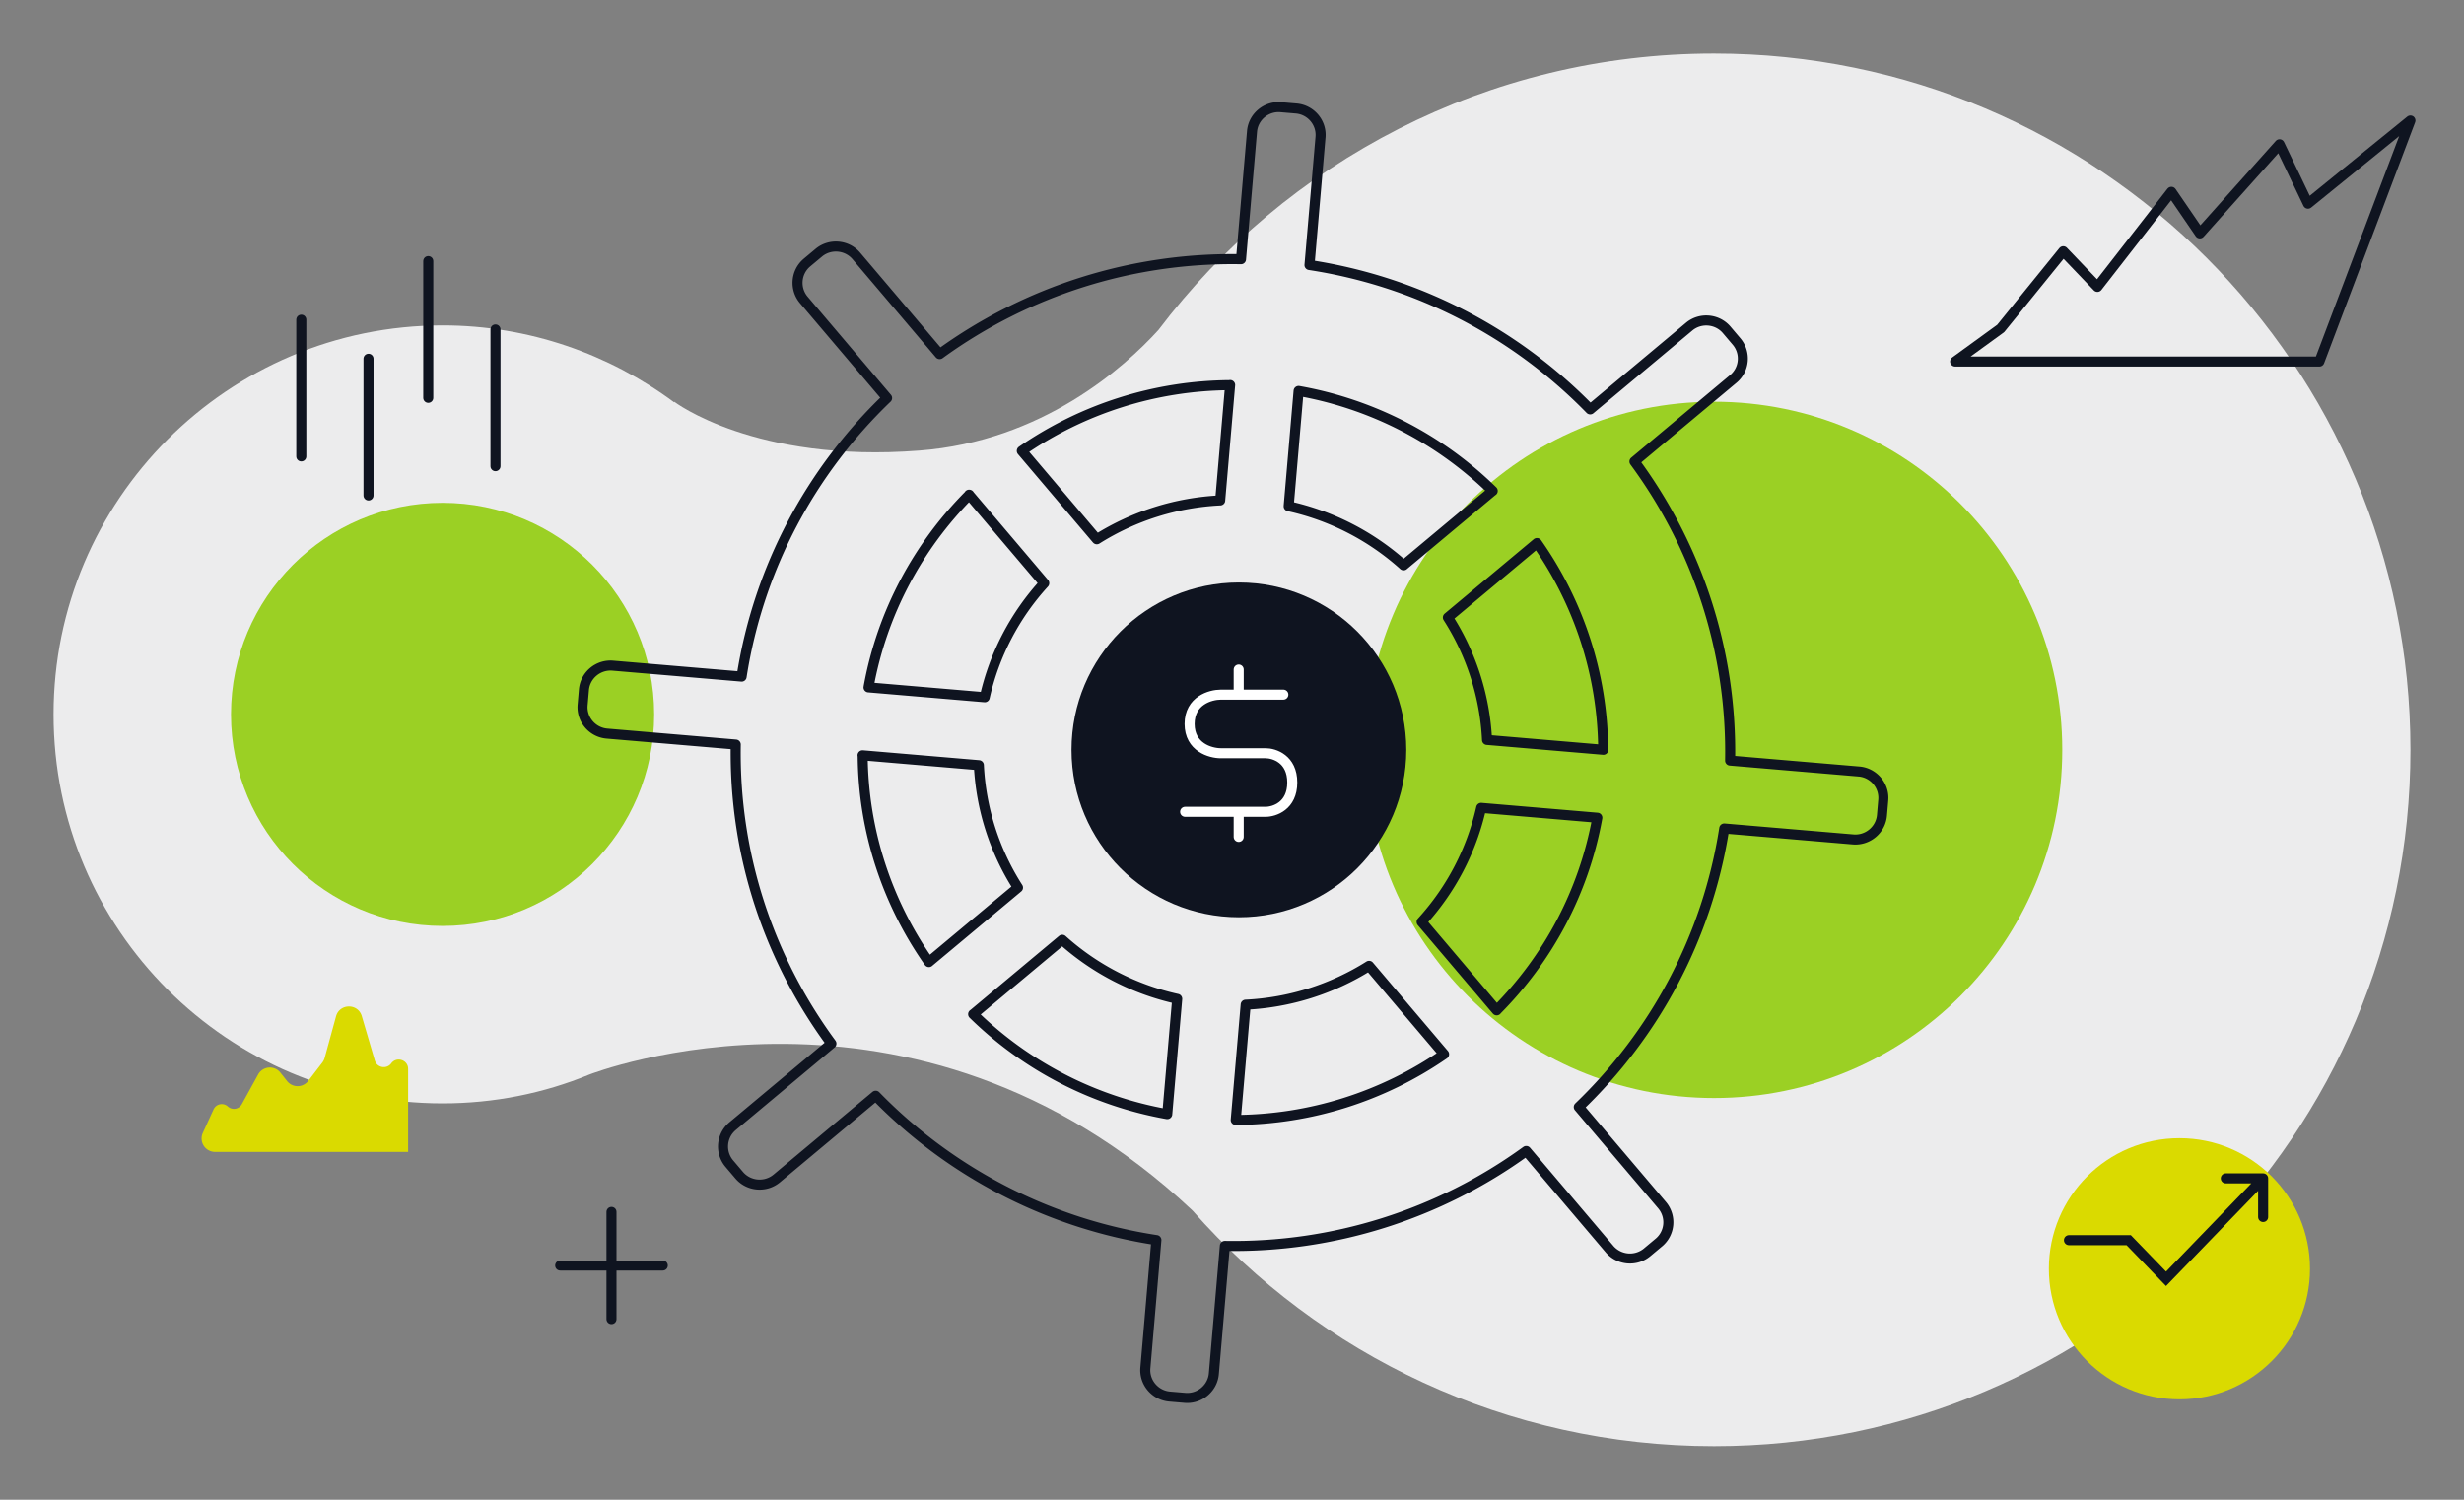
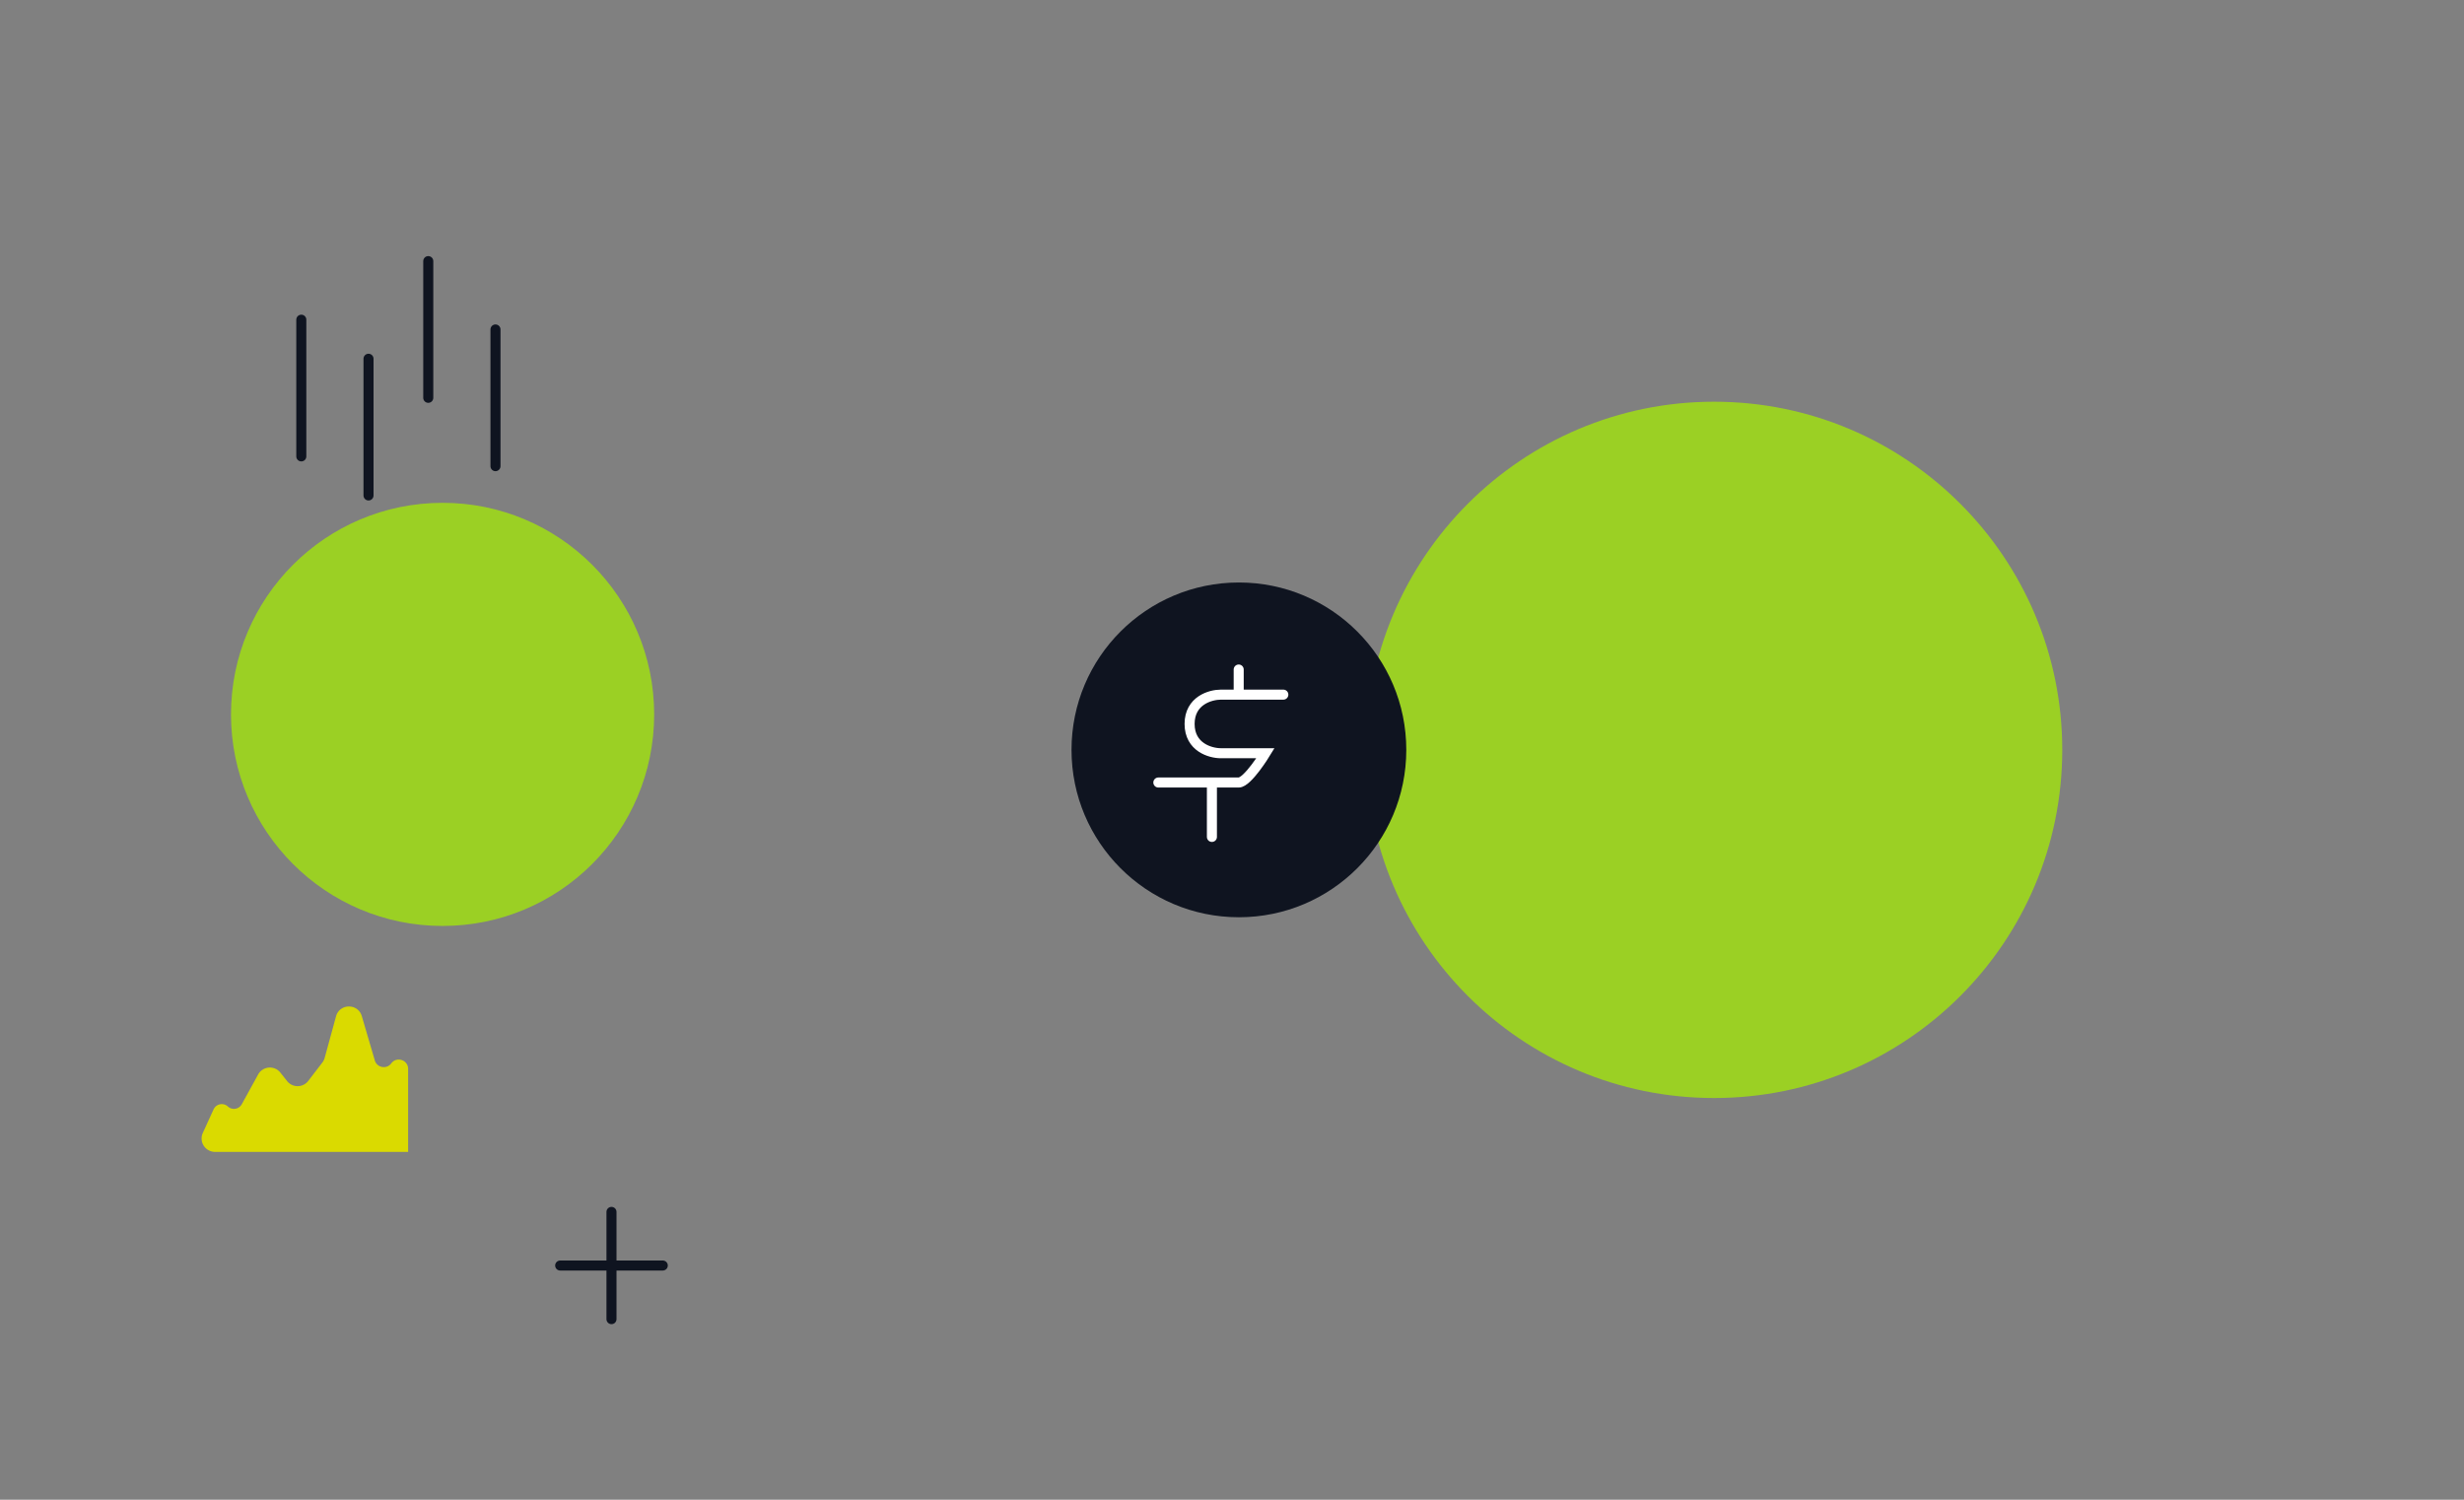
<svg xmlns="http://www.w3.org/2000/svg" width="368" height="224" fill="none">
  <rect width="100%" height="100%" fill="#808080" stroke="none" />
-   <path d="M256 8c-33.9 0-64 16.2-83 41.3-5 5.5-17.3 16.6-35.7 18-24.6 1.9-36.6-7.3-36.6-7.3v.1C91 52.9 79 48.6 66.1 48.6 34 48.6 8 74.7 8 106.7c0 32.1 26 58.1 58.1 58.1 7.7 0 15.1-1.5 21.9-4.3 0 0 48.3-19 90.1 20.3 19 21.6 46.9 35.2 77.9 35.2 57.4 0 104-46.6 104-104S313.4 8 256 8z" fill="#ECECED" />
  <path d="M256 164c28.719 0 52-23.281 52-52s-23.281-52-52-52-52 23.281-52 52 23.281 52 52 52zM66.1 138.3c17.452 0 31.6-14.148 31.6-31.6S83.552 75.1 66.1 75.1s-31.6 14.148-31.6 31.6 14.148 31.6 31.6 31.6z" fill="#9BD024" />
  <path d="M45 47.75v20.417m10.038-14.584V74m8.924-35v20.417M74 49.208v20.417m17.325 111.384v16.016m-7.662-8.008h15.323" stroke="#0F1420" stroke-width="1.5" stroke-linecap="round" />
-   <path d="M222.953 151.38a.75.75 0 101.144-.97l-1.144.97zm-10.632-13.684l-.554-.506a.75.75 0 00-.018.991l.572-.485zm8.893-17.035l.064-.747a.75.75 0 00-.796.582l.732.165zm17.349 1.473l.738.134a.751.751 0 00-.675-.881l-.063.747zm-15.57 28.232a.75.75 0 101.064 1.058l-1.064-1.058zm-39.181 16.846a.749.749 0 101.494.128l-1.494-.128zm2.231-17.152l-.036-.749a.75.75 0 00-.711.685l.747.064zm18.429-5.802l.572-.486a.75.75 0 00-.971-.149l.399.635zm11.203 13.199l.426.617a.751.751 0 00.145-1.102l-.571.485zm-31.121 9.069a.75.75 0 00.01 1.5l-.01-1.5zm-39.687-15.618a.751.751 0 00.962 1.151l-.962-1.151zm13.784-10.543l.501-.557a.75.75 0 00-.982-.018l.481.575zm17.165 8.826l.748.064a.75.75 0 00-.585-.796l-.163.732zm-1.486 17.216l-.131.738a.75.75 0 00.878-.673l-.747-.065zm-28.457-15.459a.75.75 0 10-1.049 1.072l1.049-1.072zm-16.967-38.88a.75.75 0 10-.127 1.494l.127-1.494zm17.286 2.22l.749-.037a.749.749 0 00-.685-.71l-.064.747zm5.847 18.287l.481.575a.75.75 0 00.151-.979l-.632.404zm-13.302 11.118l-.614.431a.749.749 0 001.095.145l-.481-.576zm-9.145-30.883a.75.75 0 00-1.5.01l1.5-.01zm15.735-39.39a.75.75 0 10-1.143.97l1.143-.97zm10.632 13.685l.554.506a.75.75 0 00.018-.99l-.572.484zm-8.892 17.035l-.063.747a.75.75 0 00.795-.582l-.732-.165zm-17.35-1.475l-.738-.133a.748.748 0 00.675.881l.063-.748zm15.57-28.232a.75.75 0 10-1.064-1.057l1.064 1.057zm39.182-16.843a.75.75 0 10-1.494-.13l1.494.13zm-2.232 17.151l.037.75a.749.749 0 00.71-.685l-.747-.065zm-18.427 5.801l-.572.485a.751.751 0 00.972.15l-.4-.635zm-11.204-13.2l-.426-.617a.753.753 0 00-.146 1.103l.572-.485zm31.121-9.067a.75.75 0 10-.01-1.5l.01 1.5zm39.686 15.616a.75.75 0 00-.963-1.15l.963 1.15zm-13.782 10.543l-.502.558a.75.75 0 00.983.018l-.481-.576zm-17.166-8.824l-.747-.064a.75.75 0 00.585.796l.162-.732zm1.485-17.216l.131-.738a.75.75 0 00-.879.674l.748.064zm28.457 15.458a.75.75 0 101.049-1.072l-1.049 1.072zm16.968 38.881a.75.75 0 10.127-1.494l-.127 1.494zm-17.285-2.22l-.749.037a.75.75 0 00.686.71l.063-.747zm-5.847-18.288l-.481-.576a.75.75 0 00-.151.98l.632-.404zm13.301-11.117l.614-.43a.75.75 0 00-1.095-.146l.481.576zm9.145 30.883a.75.75 0 001.5-.01l-1.5.01zm38.885 3.987a.75.75 0 10.127-1.494l-.127 1.494zm-19.18-2.382l-.75-.013a.75.75 0 00.687.761l.063-.748zm-14.285-44.663l-.481-.576a.75.75 0 00-.123 1.02l.604-.444zm14.773-12.349l.481.575-.481-.575zm.481-5.57l-.572.485.572-.485zm-1.48-1.744l-.572.485.572-.485zm-5.613-.477l.481.576-.481-.576zm-14.773 12.35l-.537.523a.75.75 0 001.018.052l-.481-.576zm-41.925-21.56l-.747-.064a.75.75 0 00.633.806l.114-.742zm1.647-19.098l-.747-.065.747.065zm-3.629-4.275l-.064.747.064-.747zm-2.289-.196l.064-.747h-.001l-.063.747zm-4.309 3.602l-.748-.065.748.065zm-1.646 19.097l-.013.75a.75.75 0 00.76-.686l-.747-.064zM140.339 52.89l-.572.486a.75.75 0 001.012.121l-.44-.607zm-12.444-14.66l-.572.485.572-.485zm-5.613-.478l-.481-.576.481.576zm-1.757 1.468l-.481-.575.481.575zm-.481 5.57l.572-.485-.572.485zm12.444 14.662l.519.541a.75.75 0 00.053-1.026l-.572.485zm-21.726 41.603l-.064.748a.75.75 0 00.805-.632l-.741-.116zm-19.244-1.633l-.064.747.064-.747zm-4.308 3.602l.747.064-.747-.064zm-.195 2.271l.747.065v-.001l-.747-.064zm3.627 4.275l-.063.748.063-.748zm19.244 1.635l.75.013a.749.749 0 00-.686-.76l-.064.747zm14.285 44.663l.481.576a.75.75 0 00.123-1.02l-.604.444zm-14.773 12.349l.481.576-.481-.576zm-.48 5.57l-.572.485v.001l.572-.486zm1.481 1.744l.572-.485-.572.485zm5.613.477l.481.576v-.001l-.481-.575zm14.772-12.349l.537-.523a.75.75 0 00-1.019-.052l.482.575zm41.924 21.559l.747.064a.75.75 0 00-.633-.805l-.114.741zm-1.645 19.097l.747.065v-.001l-.747-.064zm3.629 4.277l-.064.747h.001l.063-.747zm2.287.193l.064-.747h-.001l-.063.747zm4.31-3.601l-.747-.065v.001l.747.064zm1.647-19.097l.013-.75a.75.75 0 00-.76.685l.747.065zm45.007-14.176l.572-.485a.75.75 0 00-1.012-.122l.44.607zm12.442 14.66l-.571.486.571-.486zm5.613.477l-.481-.575.481.575zm1.758-1.469l-.481-.575.481.575zm.48-5.57l-.572.486.572-.486zm-12.442-14.66l-.52-.541a.749.749 0 00-.052 1.026l.572-.485zm21.725-41.605l.063-.747a.752.752 0 00-.805.632l.742.115zm19.243 1.635l-.063.748.063-.748zm4.31-3.601l.747.064-.747-.064zm.195-2.272l.747.064-.747-.064zm-3.566-5.022a.748.748 0 10-.126 1.494l.126-1.494zm-53.604 35.926l-11.205-13.2-1.143.971 11.204 13.199 1.144-.97zm-11.222-12.209a38.178 38.178 0 009.071-17.375l-1.464-.33a36.67 36.67 0 01-8.715 16.694l1.108 1.011zm8.276-16.793l17.348 1.474.127-1.495-17.348-1.473-.127 1.494zm16.674.593c-1.996 11.03-7.316 20.805-14.832 28.365l1.064 1.058c7.723-7.769 13.192-17.816 15.244-29.156l-1.476-.267zm-52.519 45.339l1.485-17.216-1.495-.128-1.484 17.216 1.494.128zm.774-16.531a38.752 38.752 0 0018.792-5.917l-.799-1.269a37.268 37.268 0 01-18.066 5.688l.073 1.498zm17.82-6.066l11.203 13.199 1.143-.97-11.202-13.2-1.144.971zm11.348 12.097a54.586 54.586 0 01-30.694 9.686l.01 1.5a56.09 56.09 0 0031.537-9.952l-.853-1.234zm-69.419-4.781l13.303-11.118-.962-1.151-13.303 11.118.962 1.151zm12.32-11.136a38.654 38.654 0 0017.505 9l.325-1.464a37.167 37.167 0 01-16.827-8.651l-1.003 1.115zm16.92 8.203l-1.486 17.217 1.494.129 1.487-17.217-1.495-.129zm-.607 16.543a54.46 54.46 0 01-28.589-14.721l-1.049 1.072a55.947 55.947 0 0029.375 15.125l.263-1.476zm-45.683-52.107l17.35 1.474.127-1.495-17.35-1.473-.127 1.494zm16.664.763a38.058 38.058 0 005.964 18.654l1.264-.808a36.562 36.562 0 01-5.73-17.92l-1.498.074zm6.115 17.674l-13.302 11.119.962 1.151 13.302-11.119-.962-1.151zm-12.207 11.264c-6.113-8.718-9.681-19.248-9.759-30.453l-1.5.01c.08 11.521 3.749 22.346 10.031 31.304l1.228-.861zm4.833-68.873l11.204 13.2 1.143-.97-11.204-13.2-1.143.97zm11.221 12.21a38.167 38.167 0 00-9.069 17.376l1.463.329a36.673 36.673 0 018.714-16.694l-1.108-1.011zm-8.274 16.793l-17.35-1.475-.127 1.495 17.35 1.474.127-1.494zm-16.676-.594c1.996-11.03 7.316-20.805 14.832-28.366l-1.064-1.057c-7.722 7.768-13.192 17.816-15.244 29.156l1.476.267zm52.52-45.338l-1.485 17.216 1.494.129 1.485-17.216-1.494-.13zm-.774 16.531a38.775 38.775 0 00-18.79 5.915l.799 1.27a37.272 37.272 0 0118.064-5.687l-.073-1.498zm-17.819 6.065l-11.204-13.2-1.144.971 11.204 13.2 1.144-.971zm-11.35-12.097a54.593 54.593 0 0130.695-9.685l-.01-1.5a56.09 56.09 0 00-31.537 9.95l.852 1.235zm69.418 4.78l-13.3 11.119.962 1.15 13.301-11.118-.963-1.15zm-12.318 11.137a38.64 38.64 0 00-17.505-9l-.324 1.466a37.137 37.137 0 0116.826 8.649l1.003-1.115zm-16.92-8.202l1.485-17.216-1.495-.13-1.484 17.217 1.494.129zm.606-16.542a54.447 54.447 0 0128.589 14.719l1.049-1.072a55.943 55.943 0 00-29.375-15.124l-.263 1.477zm45.684 52.106l-17.348-1.473-.127 1.494 17.348 1.473.127-1.494zm-16.663-.763a38.066 38.066 0 00-5.964-18.655l-1.264.808a36.574 36.574 0 015.73 17.921l1.498-.074zM216.724 92.8l13.301-11.117-.962-1.15-13.301 11.116.962 1.151zm12.206-11.262c6.113 8.718 9.681 19.246 9.759 30.453l1.5-.01c-.081-11.522-3.75-22.346-10.031-31.304l-1.228.861zm48.771 32.946l-19.243-1.635-.127 1.495 19.243 1.634.127-1.494zm-18.557-.875c.29-16.728-5.068-32.412-14.431-45.121l-1.208.89c9.175 12.453 14.423 27.818 14.139 44.205l1.5.026zm-14.554-44.1l14.773-12.35-.962-1.15-14.773 12.348.962 1.151zm14.773-12.35a4.693 4.693 0 00.571-6.63l-1.143.97a3.194 3.194 0 01-.39 4.51l.962 1.15zm.571-6.63l-1.479-1.744-1.144.97 1.48 1.744 1.143-.97zm-1.479-1.744c-1.679-1.98-4.676-2.232-6.666-.567l.962 1.15c1.36-1.137 3.415-.962 4.56.387l1.144-.97zm-6.666-.567l-14.773 12.349.962 1.15 14.773-12.348-.962-1.151zm-13.755 12.4a74.879 74.879 0 00-42.348-21.776l-.228 1.483a73.38 73.38 0 0141.502 21.34l1.074-1.046zm-41.715-20.97l1.648-19.099-1.495-.129-1.647 19.099 1.494.129zm1.648-19.099c.223-2.584-1.724-4.866-4.313-5.087l-.128 1.495c1.775.151 3.097 1.717 2.946 3.463l1.495.13zm-4.313-5.087l-2.289-.195-.128 1.495 2.289.195.128-1.495zm-2.29-.195c-2.59-.219-4.896 1.701-5.12 4.284l1.495.13c.151-1.748 1.722-3.07 3.499-2.92l.126-1.494zm-5.12 4.285l-1.645 19.096 1.494.13 1.646-19.098-1.495-.128zm-.885 18.41a75.088 75.088 0 00-45.461 14.321l.881 1.214a73.587 73.587 0 0144.554-14.034l.026-1.5zm-44.448 14.443l-12.444-14.66-1.144.97 12.444 14.66 1.144-.97zm-12.444-14.66c-1.679-1.98-4.675-2.232-6.666-.569l.962 1.151c1.36-1.136 3.416-.96 4.56.388l1.144-.97zm-6.666-.569l-1.757 1.469.962 1.15 1.757-1.468-.962-1.15zm-1.757 1.469a4.693 4.693 0 00-.571 6.63l1.143-.97a3.194 3.194 0 01.39-4.51l-.962-1.15zm-.572 6.63l12.444 14.662 1.144-.97-12.444-14.662-1.144.97zm12.497 13.636c-11.402 10.943-19.368 25.496-21.948 42.029l1.482.231c2.527-16.196 10.331-30.453 21.504-41.178l-1.038-1.082zm-21.144 41.397l-19.244-1.633-.126 1.494 19.243 1.634.127-1.495zm-19.243-1.633c-2.59-.221-4.897 1.7-5.12 4.285l1.495.128c.15-1.749 1.723-3.07 3.497-2.919l.128-1.494zm-5.12 4.284l-.195 2.272 1.495.128.195-2.271-1.494-.129zm-.195 2.271c-.223 2.584 1.722 4.867 4.312 5.088l.127-1.495c-1.774-.151-3.095-1.717-2.944-3.463l-1.495-.13zm4.312 5.088l19.244 1.634.127-1.494-19.244-1.635-.127 1.495zm18.557.874c-.289 16.729 5.07 32.413 14.431 45.121l1.208-.889c-9.173-12.454-14.423-27.819-14.139-44.206l-1.5-.026zm14.554 44.101l-14.773 12.349.962 1.151 14.773-12.349-.962-1.151zm-14.773 12.349a4.694 4.694 0 00-.571 6.63l1.144-.97a3.194 3.194 0 01.389-4.509l-.962-1.151zm-.571 6.631l1.482 1.744 1.143-.971-1.482-1.744-1.143.971zm1.481 1.743c1.678 1.978 4.674 2.23 6.666.568l-.962-1.152c-1.361 1.137-3.417.961-4.56-.386l-1.144.97zm6.666.567l14.772-12.349-.963-1.15-14.771 12.349.962 1.15zm13.753-12.4a74.89 74.89 0 0042.348 21.776l.228-1.482a73.387 73.387 0 01-41.501-21.341l-1.075 1.047zm41.715 20.971l-1.646 19.097 1.495.128 1.645-19.097-1.494-.128zm-1.646 19.096c-.223 2.586 1.722 4.868 4.313 5.089l.128-1.495c-1.777-.151-3.098-1.716-2.946-3.464l-1.495-.13zm4.314 5.089l2.287.194.126-1.495-2.287-.194-.126 1.495zm2.286.194c2.591.22 4.899-1.702 5.121-4.285l-1.494-.128c-.151 1.747-1.723 3.069-3.499 2.918l-.128 1.495zm5.121-4.285l1.647-19.097-1.494-.129-1.647 19.097 1.494.129zm.887-18.411a75.085 75.085 0 0045.461-14.319l-.881-1.214a73.578 73.578 0 01-44.554 14.033l-.026 1.5zm44.448-14.441l12.443 14.661 1.143-.971-12.442-14.66-1.144.97zm12.443 14.661c1.68 1.976 4.674 2.232 6.665.566l-.962-1.15a3.267 3.267 0 01-4.56-.387l-1.143.971zm6.665.567l1.758-1.469-.962-1.151-1.758 1.469.962 1.151zm1.758-1.469a4.693 4.693 0 00.571-6.631l-1.144.971a3.193 3.193 0 01-.389 4.509l.962 1.151zm.571-6.631l-12.442-14.66-1.144.97 12.442 14.661 1.144-.971zm-12.495-13.634c11.402-10.945 19.368-25.496 21.947-42.03l-1.483-.231c-2.526 16.197-10.329 30.453-21.503 41.179l1.039 1.082zm21.142-41.398l19.244 1.635.127-1.495-19.244-1.635-.127 1.495zm19.244 1.635c2.59.218 4.897-1.7 5.12-4.285l-1.494-.129c-.152 1.749-1.723 3.069-3.499 2.919l-.127 1.495zm5.12-4.285l.195-2.272-1.494-.128-.195 2.271 1.494.129zm.195-2.272c.222-2.584-1.721-4.867-4.313-5.086l-.126 1.494c1.775.15 3.095 1.715 2.945 3.464l1.494.128z" fill="#0F1420" />
-   <path d="M298.8 49.06L292 54h54.4L360 18l-15.3 12.424-4.25-8.874-11.9 13.312-4.25-6.212-11.05 14.199-5.1-5.325-9.35 11.537z" stroke="#0F1420" stroke-width="1.5" stroke-linecap="round" stroke-linejoin="round" />
  <circle cx="185.031" cy="112" r="25" fill="#0F1420" />
-   <circle cx="325.5" cy="189.5" r="19.5" fill="#DADA00" />
-   <path d="M185 100v3.75m0 0h6.667m-6.667 0h-2.667c-1.555 0-4.666.875-4.666 4.375s3.111 4.375 4.666 4.375H189c1.333 0 4 .875 4 4.375s-2.667 4.375-4 4.375h-4m-8 0h8m0 0V125" stroke="#fff" stroke-width="1.5" stroke-miterlimit="10" stroke-linecap="round" />
-   <path d="M309 185.231h8.923L323.5 191l14.5-15m0 0h-5.577m5.577 0v5.769" stroke="#0F1420" stroke-width="1.5" stroke-miterlimit="10" stroke-linecap="round" />
+   <path d="M185 100v3.75m0 0h6.667m-6.667 0h-2.667c-1.555 0-4.666.875-4.666 4.375s3.111 4.375 4.666 4.375H189s-2.667 4.375-4 4.375h-4m-8 0h8m0 0V125" stroke="#fff" stroke-width="1.5" stroke-miterlimit="10" stroke-linecap="round" />
  <path d="M31.9 165.693l-1.608 3.521a2 2 0 001.82 2.831h28.843v-12.389c0-1.345-1.714-1.913-2.518-.835-.688.924-2.137.665-2.461-.441l-1.941-6.614c-.568-1.934-3.316-1.909-3.848.035l-1.7 6.209c-.07.25-.186.484-.343.69l-2.11 2.747a2 2 0 01-3.151.027l-1.012-1.272a2 2 0 00-3.318.282l-2.442 4.439a1.34 1.34 0 01-2.083.34 1.342 1.342 0 00-2.129.43z" fill="#DADA00" />
</svg>